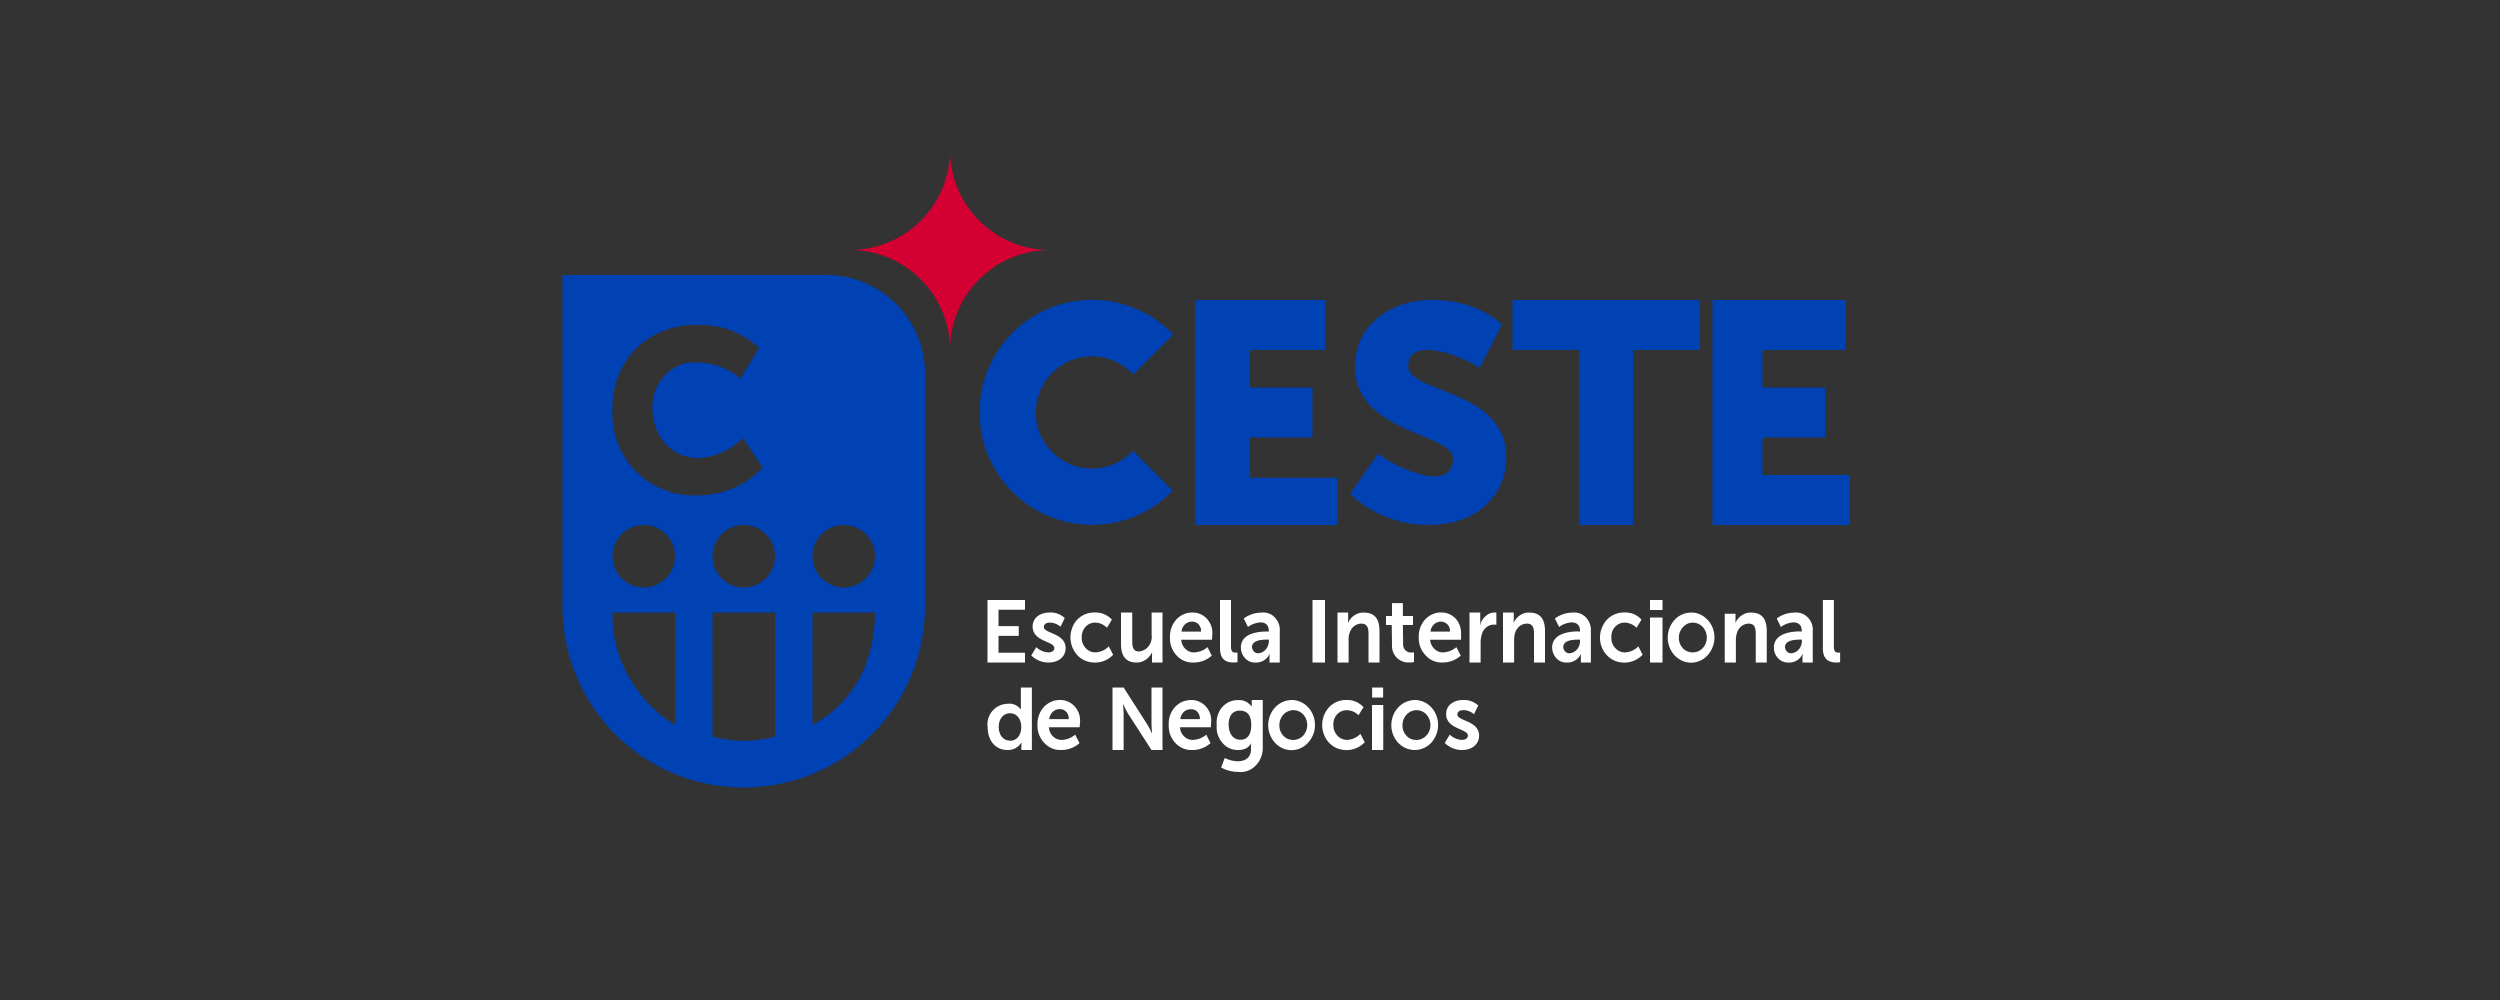
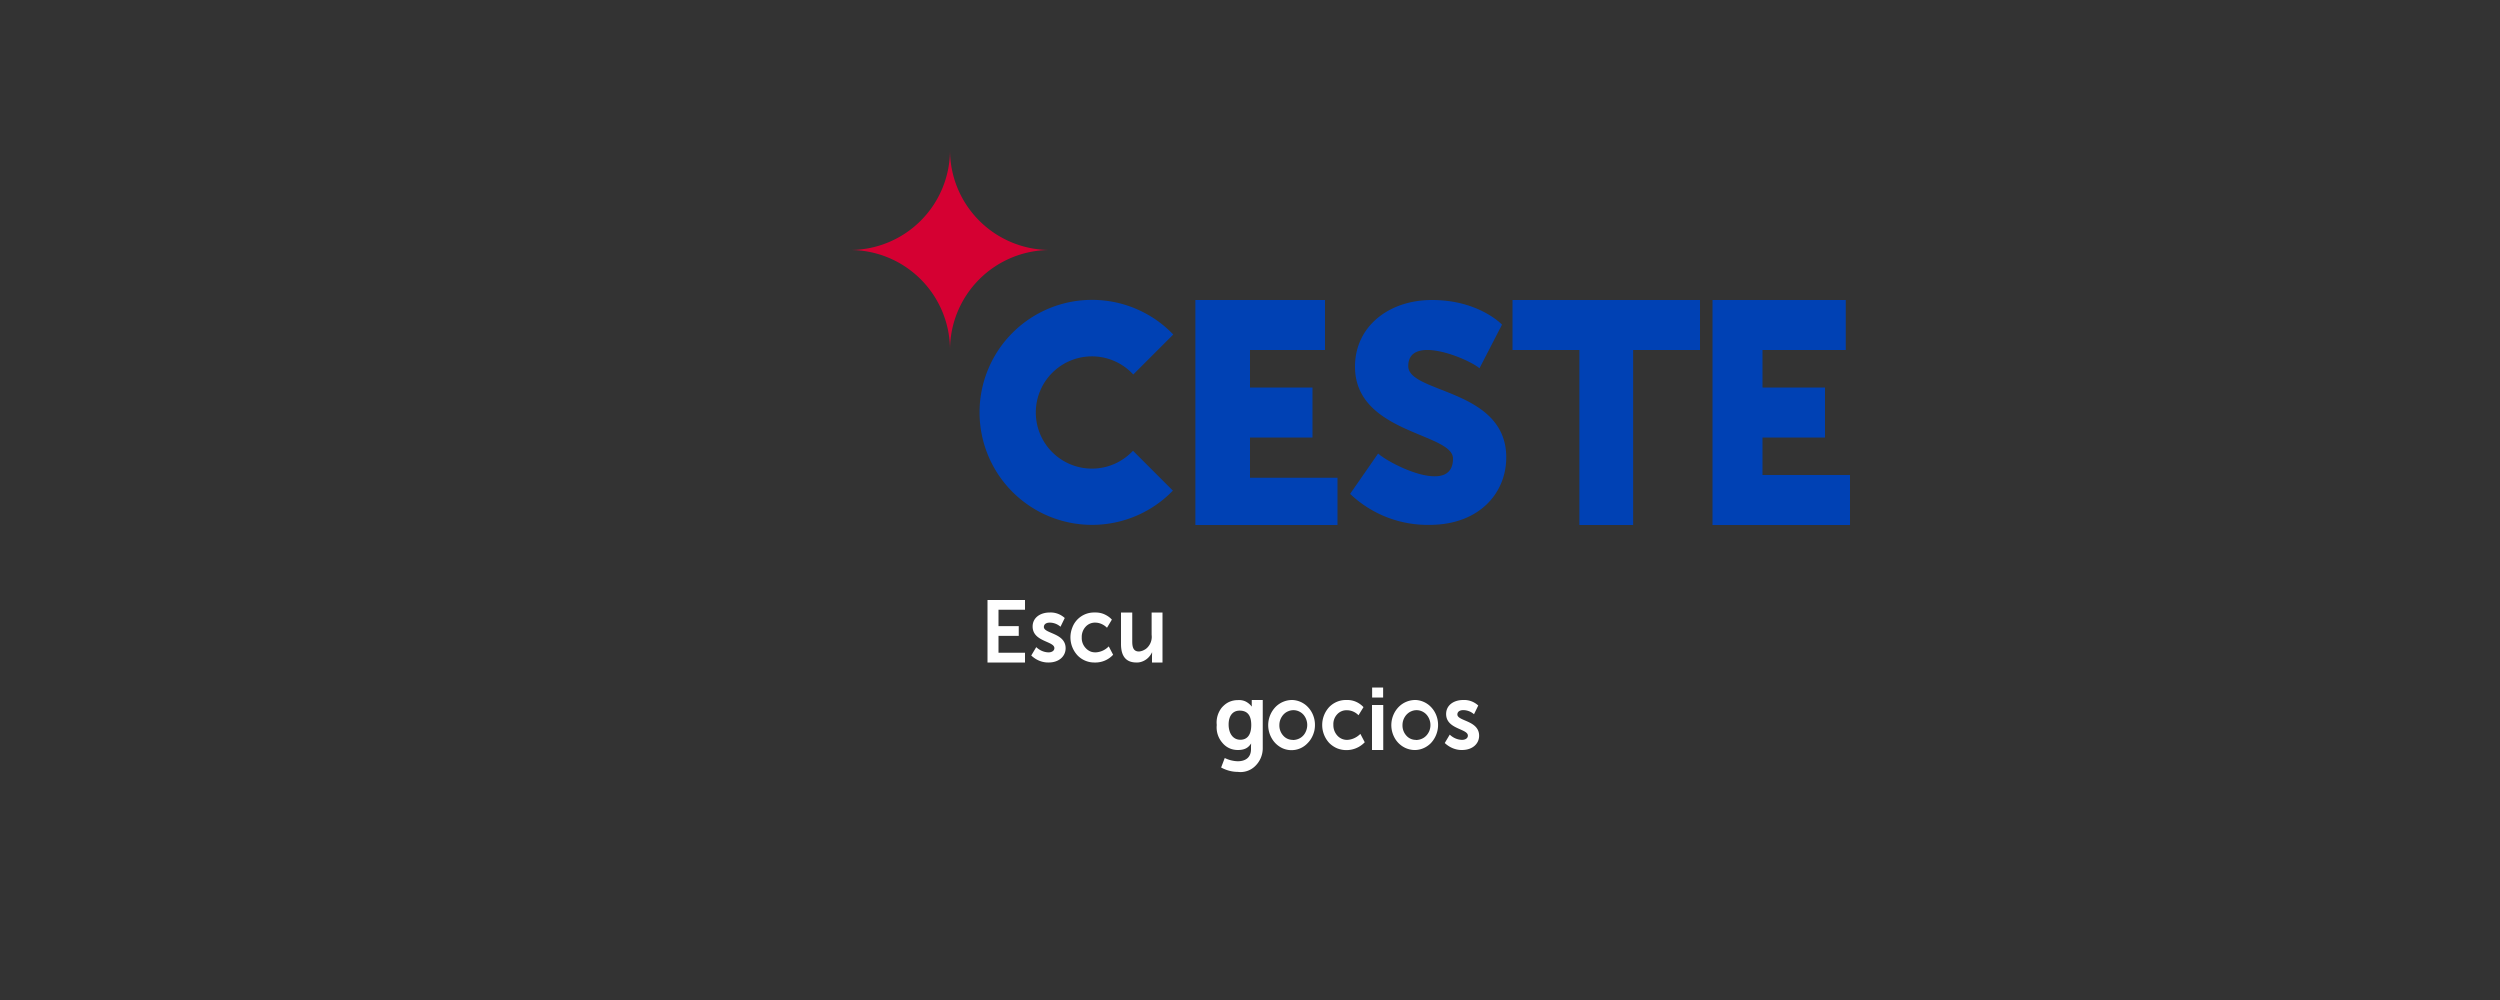
<svg xmlns="http://www.w3.org/2000/svg" width="200" height="80" viewBox="0 0 200 80">
  <rect x="0" y="0" width="200" height="80" fill="#333333" stroke="none" />
  <path d="M84 20a8 8 0 0 1-8-8 8 8 0 0 1-8 8 8 8 0 0 1 8 8 8 8 0 0 1 8-8Z" fill="#D50032" />
  <path d="M79 48h3v.78h-2.12v1.31h1.62v.78h-1.62v1.35H82V53h-3v-5ZM82.9 51.77c.27.26.62.41.98.42.25 0 .47-.12.47-.34 0-.57-1.74-.5-1.74-1.73 0-.7.6-1.12 1.37-1.12.43-.02.86.13 1.2.44l-.34.7a1.3 1.3 0 0 0-.87-.33c-.23 0-.46.1-.46.35 0 .54 1.74.47 1.74 1.7 0 .63-.52 1.14-1.36 1.14-.52.01-1.01-.2-1.39-.56l.4-.67ZM88.32 49.13c-.24-.1-.5-.14-.75-.13a1.85 1.85 0 0 0-1.79 1.22 2.12 2.12 0 0 0 .43 2.22 1.86 1.86 0 0 0 1.37.56 1.92 1.92 0 0 0 1.47-.62l-.35-.67c-.28.29-.65.46-1.05.48-.14 0-.3-.02-.43-.08a1.08 1.08 0 0 1-.36-.26 1.17 1.17 0 0 1-.32-.86 1.2 1.2 0 0 1 .3-.84 1 1 0 0 1 .78-.34c.35 0 .69.16.94.41l.39-.65c-.18-.2-.4-.34-.63-.44ZM89.68 49h.9v2.32c0 .47.1.8.54.8a1 1 0 0 0 .42-.13c.14-.07.25-.17.35-.3a1.22 1.22 0 0 0 .24-.9V49H93v4h-.84v-.53l.01-.28h-.01c-.12.25-.3.46-.52.6-.22.14-.47.22-.72.21-.77 0-1.24-.42-1.24-1.48V49Z" fill="#fff" />
-   <path fill-rule="evenodd" d="M95.4 49a1.55 1.55 0 0 1 1.17.52 1.68 1.68 0 0 1 .41 1.3l-.02.36H94.5c.02.29.14.55.34.74.2.19.46.29.73.27a1.7 1.7 0 0 0 1.03-.42l.34.68c-.4.36-.9.55-1.43.55a1.72 1.72 0 0 1-1.37-.55A1.97 1.97 0 0 1 93.6 51a2 2 0 0 1 .5-1.43A1.73 1.73 0 0 1 95.4 49Zm.65 1.23c.03.1.04.2.03.3h-1.56a.91.91 0 0 1 .28-.58.8.8 0 0 1 .58-.22.69.69 0 0 1 .52.23c.06.08.11.17.15.27Z" fill="#fff" />
-   <path d="M97.6 48h.88v3.72c0 .4.13.49.36.49H99v.77l-.3.02c-.5 0-1.1-.13-1.1-1.15V48ZM101.38 50.52h.12v-.05c0-.5-.3-.68-.68-.68-.35.03-.7.15-.98.37l-.34-.68c.41-.3.9-.47 1.4-.47a1.25 1.25 0 0 1 1.08.38 1.43 1.43 0 0 1 .4 1.14V53h-.82v-.4c0-.1 0-.19.02-.28h-.02c-.1.22-.25.4-.45.51-.19.12-.41.18-.63.17a1.05 1.05 0 0 1-.85-.32 1.26 1.26 0 0 1-.36-.88c0-1.2 1.53-1.28 2.11-1.28m-.68 1.74a.9.9 0 0 0 .59-.34c.14-.18.22-.42.22-.67v-.08h-.16c-.45 0-1.19.06-1.19.6 0 .06.02.13.05.2a.5.5 0 0 0 .3.27c.06.02.13.03.2.02M105 48h1v5h-1v-5ZM107 49h.85v.54l-.01.27h.01c.13-.25.3-.46.53-.6.23-.15.48-.22.74-.2.8 0 1.24.44 1.24 1.48V53h-.88v-2.31c0-.48-.12-.8-.57-.8a.93.93 0 0 0-.6.22c-.18.14-.3.35-.36.58-.05.16-.07.34-.06.52V53H107v-4ZM111.34 50h-.46v-.72h.48v-1.03h.87v1.03h.81V50h-.81l.02 1.53a.63.63 0 0 0 .7.67l.17-.01v.77c-.1.02-.18.04-.28.04-.23 0-.38 0-.56-.06a1.31 1.31 0 0 1-.92-1.3l-.02-1.64ZM115.31 49a1.54 1.54 0 0 1 1.17.52 1.75 1.75 0 0 1 .4 1.29c.02.12 0 .37 0 .37h-2.47c.02.29.15.55.35.74.2.19.46.29.72.27a1.7 1.7 0 0 0 1.03-.42l.35.68c-.4.36-.92.55-1.44.55a1.72 1.72 0 0 1-1.36-.56 1.97 1.97 0 0 1-.56-1.44 2.02 2.02 0 0 1 .5-1.43c.17-.18.37-.33.6-.43.23-.1.47-.15.71-.14m.69 1.53c0-.1 0-.2-.04-.3a.7.7 0 0 0-.39-.43.65.65 0 0 0-.28-.07.8.8 0 0 0-.57.22.9.9 0 0 0-.28.58H116ZM117.56 49h.86v.74c0 .09 0 .18-.02.27h.02c.06-.28.21-.53.41-.7.2-.2.46-.3.72-.31.06 0 .1 0 .16.02v.96a1.43 1.43 0 0 0-.2-.01.95.95 0 0 0-.62.23c-.18.15-.3.36-.36.6-.06.2-.08.42-.08.64V53h-.89v-4ZM120.24 49h.86v.54c0 .1 0 .18-.02.27h.02c.12-.25.3-.46.52-.6.23-.15.48-.22.74-.2.8 0 1.24.44 1.24 1.48V53h-.88v-2.31c0-.48-.11-.8-.57-.8a.93.93 0 0 0-.6.22c-.17.14-.3.35-.36.58-.04.16-.06.34-.06.52V53h-.89v-4ZM126.28 50.52h.12v-.05c0-.5-.3-.68-.69-.68-.35.03-.7.15-.98.37l-.34-.68c.41-.3.9-.47 1.4-.47.2-.03.4 0 .58.06.2.07.36.18.5.32a1.48 1.48 0 0 1 .4 1.13V53h-.8v-.68c-.11.22-.27.4-.46.51-.2.12-.41.18-.63.17a1.06 1.06 0 0 1-.85-.32 1.28 1.28 0 0 1-.36-.87c0-1.2 1.53-1.3 2.1-1.3m-.67 1.75a.9.9 0 0 0 .59-.34c.14-.18.22-.42.21-.67v-.08h-.15c-.45 0-1.19.06-1.19.6 0 .06.02.13.05.2.03.06.07.12.12.17.05.04.1.08.17.1.06.02.13.03.2.02M129.94 49a1.71 1.71 0 0 1 1.38.57l-.4.65c-.25-.25-.58-.4-.93-.41a1 1 0 0 0-.42.08 1.14 1.14 0 0 0-.6.64c-.04.15-.07.3-.06.46a1.16 1.16 0 0 0 .68 1.12c.14.06.28.09.43.08.4-.02.77-.2 1.05-.48l.34.67a2.02 2.02 0 0 1-2.2.49c-.24-.1-.45-.24-.64-.43A2.03 2.03 0 0 1 128 51a2.13 2.13 0 0 1 .57-1.44 1.86 1.86 0 0 1 1.37-.56M132 48h1v.8h-1V48Zm0 1.4h1V53h-1v-3.6ZM135.38 49c.36.02.71.15 1 .38.3.24.53.55.66.92a2.12 2.12 0 0 1-.46 2.15 1.76 1.76 0 0 1-2.03.4 1.91 1.91 0 0 1-.83-.75 2.1 2.1 0 0 1 .28-2.54 1.77 1.77 0 0 1 1.38-.55Zm0 3.19c.22.01.44-.05.63-.17.2-.13.34-.31.44-.53a1.27 1.27 0 0 0-.21-1.31 1.1 1.1 0 0 0-.57-.34 1.05 1.05 0 0 0-.65.05c-.21.1-.39.25-.51.44-.13.2-.2.43-.2.67a1.22 1.22 0 0 0 .3.84 1.05 1.05 0 0 0 .77.35ZM137.99 49.1h.85v.44c0 .1 0 .18-.02.27h.02c.12-.25.3-.46.53-.6.22-.15.48-.22.74-.2.79 0 1.23.44 1.23 1.48V53h-.88v-2.31c0-.48-.11-.8-.56-.8a.93.93 0 0 0-.6.22c-.18.14-.3.35-.36.58-.05.16-.07.34-.07.52V53h-.89v-3.9ZM144.02 50.52h.12v-.05c0-.5-.3-.68-.68-.68-.36.03-.7.15-.99.37l-.33-.68c.4-.3.9-.47 1.4-.47.2-.03.4 0 .58.06.19.07.36.18.5.32a1.43 1.43 0 0 1 .4 1.14V53h-.82v-.4c0-.1 0-.19.02-.28h-.02c-.1.22-.25.4-.45.51-.19.12-.41.18-.63.17a1.06 1.06 0 0 1-.85-.32 1.2 1.2 0 0 1-.36-.87c0-1.2 1.53-1.3 2.11-1.3Zm-.68 1.74a.9.9 0 0 0 .59-.34c.15-.18.22-.42.22-.67v-.08h-.16c-.45 0-1.19.06-1.19.6 0 .06.02.13.05.2.03.06.07.12.12.17a.47.47 0 0 0 .37.12M145.83 48h.88v3.72c0 .4.13.49.36.49h.14v.77l-.28.02c-.5 0-1.1-.13-1.1-1.15V48ZM80.63 56.3a1.13 1.13 0 0 1 1.03.45h.01V55h.88v5h-.84v-.38c0-.07 0-.15.02-.22h-.02a1.23 1.23 0 0 1-1.12.6c-.96 0-1.58-.76-1.58-1.85a1.63 1.63 0 0 1 .95-1.7c.2-.1.44-.14.67-.15Zm.17 2.96c.46 0 .9-.34.9-1.12 0-.54-.3-1.08-.9-1.08-.48 0-.9.39-.9 1.09 0 .67.37 1.1.9 1.1ZM84.81 56a1.55 1.55 0 0 1 1.17.52 1.68 1.68 0 0 1 .42 1.3l-.03.36h-2.46c.02.29.14.55.34.74.2.19.47.29.73.27a1.7 1.7 0 0 0 1.03-.42l.35.68c-.4.36-.92.55-1.44.55a1.72 1.72 0 0 1-1.36-.55A1.97 1.97 0 0 1 83 58a2 2 0 0 1 .5-1.43c.17-.18.37-.33.6-.43.23-.1.47-.15.72-.14m.68 1.53a.78.78 0 0 0-.19-.57.69.69 0 0 0-.23-.17.65.65 0 0 0-.28-.06.8.8 0 0 0-.58.22.91.91 0 0 0-.28.58h1.56ZM89 55h.89l1.85 2.89c.15.25.29.5.41.77h.02s-.05-.48-.05-.77V55H93v5h-.88l-1.86-2.88c-.15-.25-.28-.51-.4-.78h-.02s.05.48.05.78V60H89v-5Z" fill="#fff" />
-   <path fill-rule="evenodd" d="M95.3 56a1.55 1.55 0 0 1 1.17.52 1.68 1.68 0 0 1 .42 1.3l-.02.36H94.4c.01.29.14.55.34.74.2.19.46.29.73.27a1.7 1.7 0 0 0 1.03-.42l.34.68c-.4.36-.91.55-1.44.55a1.72 1.72 0 0 1-1.36-.55A1.97 1.97 0 0 1 93.5 58a2 2 0 0 1 .49-1.43c.17-.18.37-.33.6-.43.12-.05.43-.14.72-.14Zm.65 1.23c.03.1.05.2.04.3h-1.56a.91.91 0 0 1 .28-.58.8.8 0 0 1 .57-.21.65.65 0 0 1 .52.22c.07.08.12.17.15.27Z" fill="#fff" />
  <path d="M99.02 60.9c.57 0 1.06-.26 1.06-.97v-.24l.01-.2h-.01c-.23.35-.53.51-1.05.51-.5 0-.94-.2-1.26-.6a1.87 1.87 0 0 1-.43-1.4 1.9 1.9 0 0 1 .41-1.4c.16-.18.35-.34.57-.44.22-.1.45-.15.69-.15.2-.02.42.01.62.1.19.09.36.23.5.4h.02l-.01-.1V56h.88v3.85a1.98 1.98 0 0 1-.6 1.43 1.67 1.67 0 0 1-1.4.47c-.45 0-.91-.12-1.33-.35l.29-.76c.32.16.68.25 1.04.26m1.08-2.9c0-.9-.42-1.15-.93-1.15-.57 0-.88.44-.88 1.11 0 .7.34 1.22.94 1.22.45 0 .87-.27.87-1.18ZM103.41 56c.37.02.72.15 1.02.38a2 2 0 0 1 .65.92c.13.37.15.77.07 1.15-.09.38-.27.73-.54 1a1.76 1.76 0 0 1-2.03.4 1.91 1.91 0 0 1-.82-.75 2.1 2.1 0 0 1 .28-2.54 1.87 1.87 0 0 1 1.37-.56Zm.01 3.2c.22 0 .44-.06.63-.18.2-.13.34-.31.43-.53a1.27 1.27 0 0 0-.2-1.31 1.1 1.1 0 0 0-.57-.34 1.05 1.05 0 0 0-.65.06c-.21.08-.39.24-.51.43-.13.2-.2.43-.2.67a1.21 1.21 0 0 0 .3.84 1 1 0 0 0 .77.35ZM107.7 56c.26-.01.51.03.75.13s.45.25.63.44l-.4.65c-.24-.25-.58-.4-.92-.4a1 1 0 0 0-.79.33 1.14 1.14 0 0 0-.3.84 1.23 1.23 0 0 0 .32.86 1.03 1.03 0 0 0 .8.34c.39-.02.76-.2 1.04-.48l.35.67a2.02 2.02 0 0 1-2.2.49c-.24-.1-.46-.25-.64-.43a2.12 2.12 0 0 1 0-2.88 1.86 1.86 0 0 1 1.37-.56M109.77 55h.88v.8h-.88V55Zm0 1.4h.89V60h-.9v-3.6ZM113.27 56c.36.02.71.15 1.01.38a2 2 0 0 1 .65.92 2.13 2.13 0 0 1-.46 2.15c-.27.27-.6.45-.96.52s-.73.02-1.07-.13a1.9 1.9 0 0 1-.83-.74 2.1 2.1 0 0 1 .28-2.54 1.87 1.87 0 0 1 1.38-.56Zm0 3.2c.22 0 .44-.06.63-.18.2-.13.34-.31.44-.53a1.27 1.27 0 0 0-.21-1.31 1.1 1.1 0 0 0-.57-.34 1.05 1.05 0 0 0-.65.06c-.2.08-.39.24-.51.43-.13.2-.2.43-.2.67a1.2 1.2 0 0 0 .3.84 1 1 0 0 0 .77.35ZM115.98 58.77c.27.26.62.41.98.42.25 0 .47-.12.47-.34 0-.57-1.74-.5-1.74-1.73 0-.7.6-1.12 1.37-1.12.43-.02.86.13 1.2.44l-.34.7a1.3 1.3 0 0 0-.87-.33c-.23 0-.46.1-.46.35 0 .54 1.74.47 1.74 1.7 0 .63-.52 1.14-1.37 1.14-.5.01-1-.2-1.38-.56l.4-.67Z" fill="#fff" />
  <path d="M90.64 36.06a4.49 4.49 0 1 1 .02-6.1l3.2-3.2a9 9 0 1 0-.03 12.49l-3.19-3.19ZM95.63 24H106v4h-6v3h5v4h-5v3.22h7V42H95.63V24ZM110.25 36.28c.98.89 5.99 3.38 5.99.41 0-2.07-7.84-2-7.84-7.36 0-3.21 2.7-5.33 6.16-5.33 3.75 0 5.6 1.97 5.6 1.97l-1.8 3.49c-.95-.8-5.7-2.75-5.7-.17 0 2.19 7.84 1.8 7.84 7.3 0 2.9-2.21 5.4-6.14 5.4a8.99 8.99 0 0 1-6.35-2.48l2.24-3.23ZM126.35 28H121v-4h15v4h-5.35v14h-4.3V28ZM137 24h10.66v4H141v3h5v4h-5v3h7v4h-11V24Z" fill="#0041B4" />
-   <path fill-rule="evenodd" d="M74 48.52V29.89A7.88 7.88 0 0 0 66.1 22H45v26.52A14.47 14.47 0 0 0 59.5 63 14.5 14.5 0 0 0 74 48.52Zm-23.74 5.55A9.84 9.84 0 0 1 49 49h5v9a10.58 10.58 0 0 1-3.74-3.93ZM62 49v9.93c-1.7.44-3.3.44-5 0V49h5Zm6.67 5.43A9.43 9.43 0 0 1 65 58v-9h5c0 1.82-.42 3.85-1.33 5.43ZM53.1 39.17a6.5 6.5 0 0 1-4.1-6.4 6.64 6.64 0 0 1 1.87-4.87 6.7 6.7 0 0 1 4.91-1.9 6.86 6.86 0 0 1 4.95 1.84l-1.5 2.44a5.47 5.47 0 0 0-3.3-1.28c-.5-.02-1-.01-1.46.17a3.6 3.6 0 0 0-2.27 3.52c0 1.96 1.3 3.96 3.73 3.96a5.41 5.41 0 0 0 3.5-1.62L61 37.4a6.85 6.85 0 0 1-2.33 1.66c-1.72.71-3.82.79-5.57.12ZM67.5 47a2.5 2.5 0 1 0 0-5 2.5 2.5 0 0 0 0 5ZM62 44.5a2.5 2.5 0 1 1-5 0 2.5 2.5 0 0 1 5 0ZM51.5 47a2.5 2.5 0 1 0 0-5 2.5 2.5 0 0 0 0 5Z" fill="#0041B4" />
</svg>